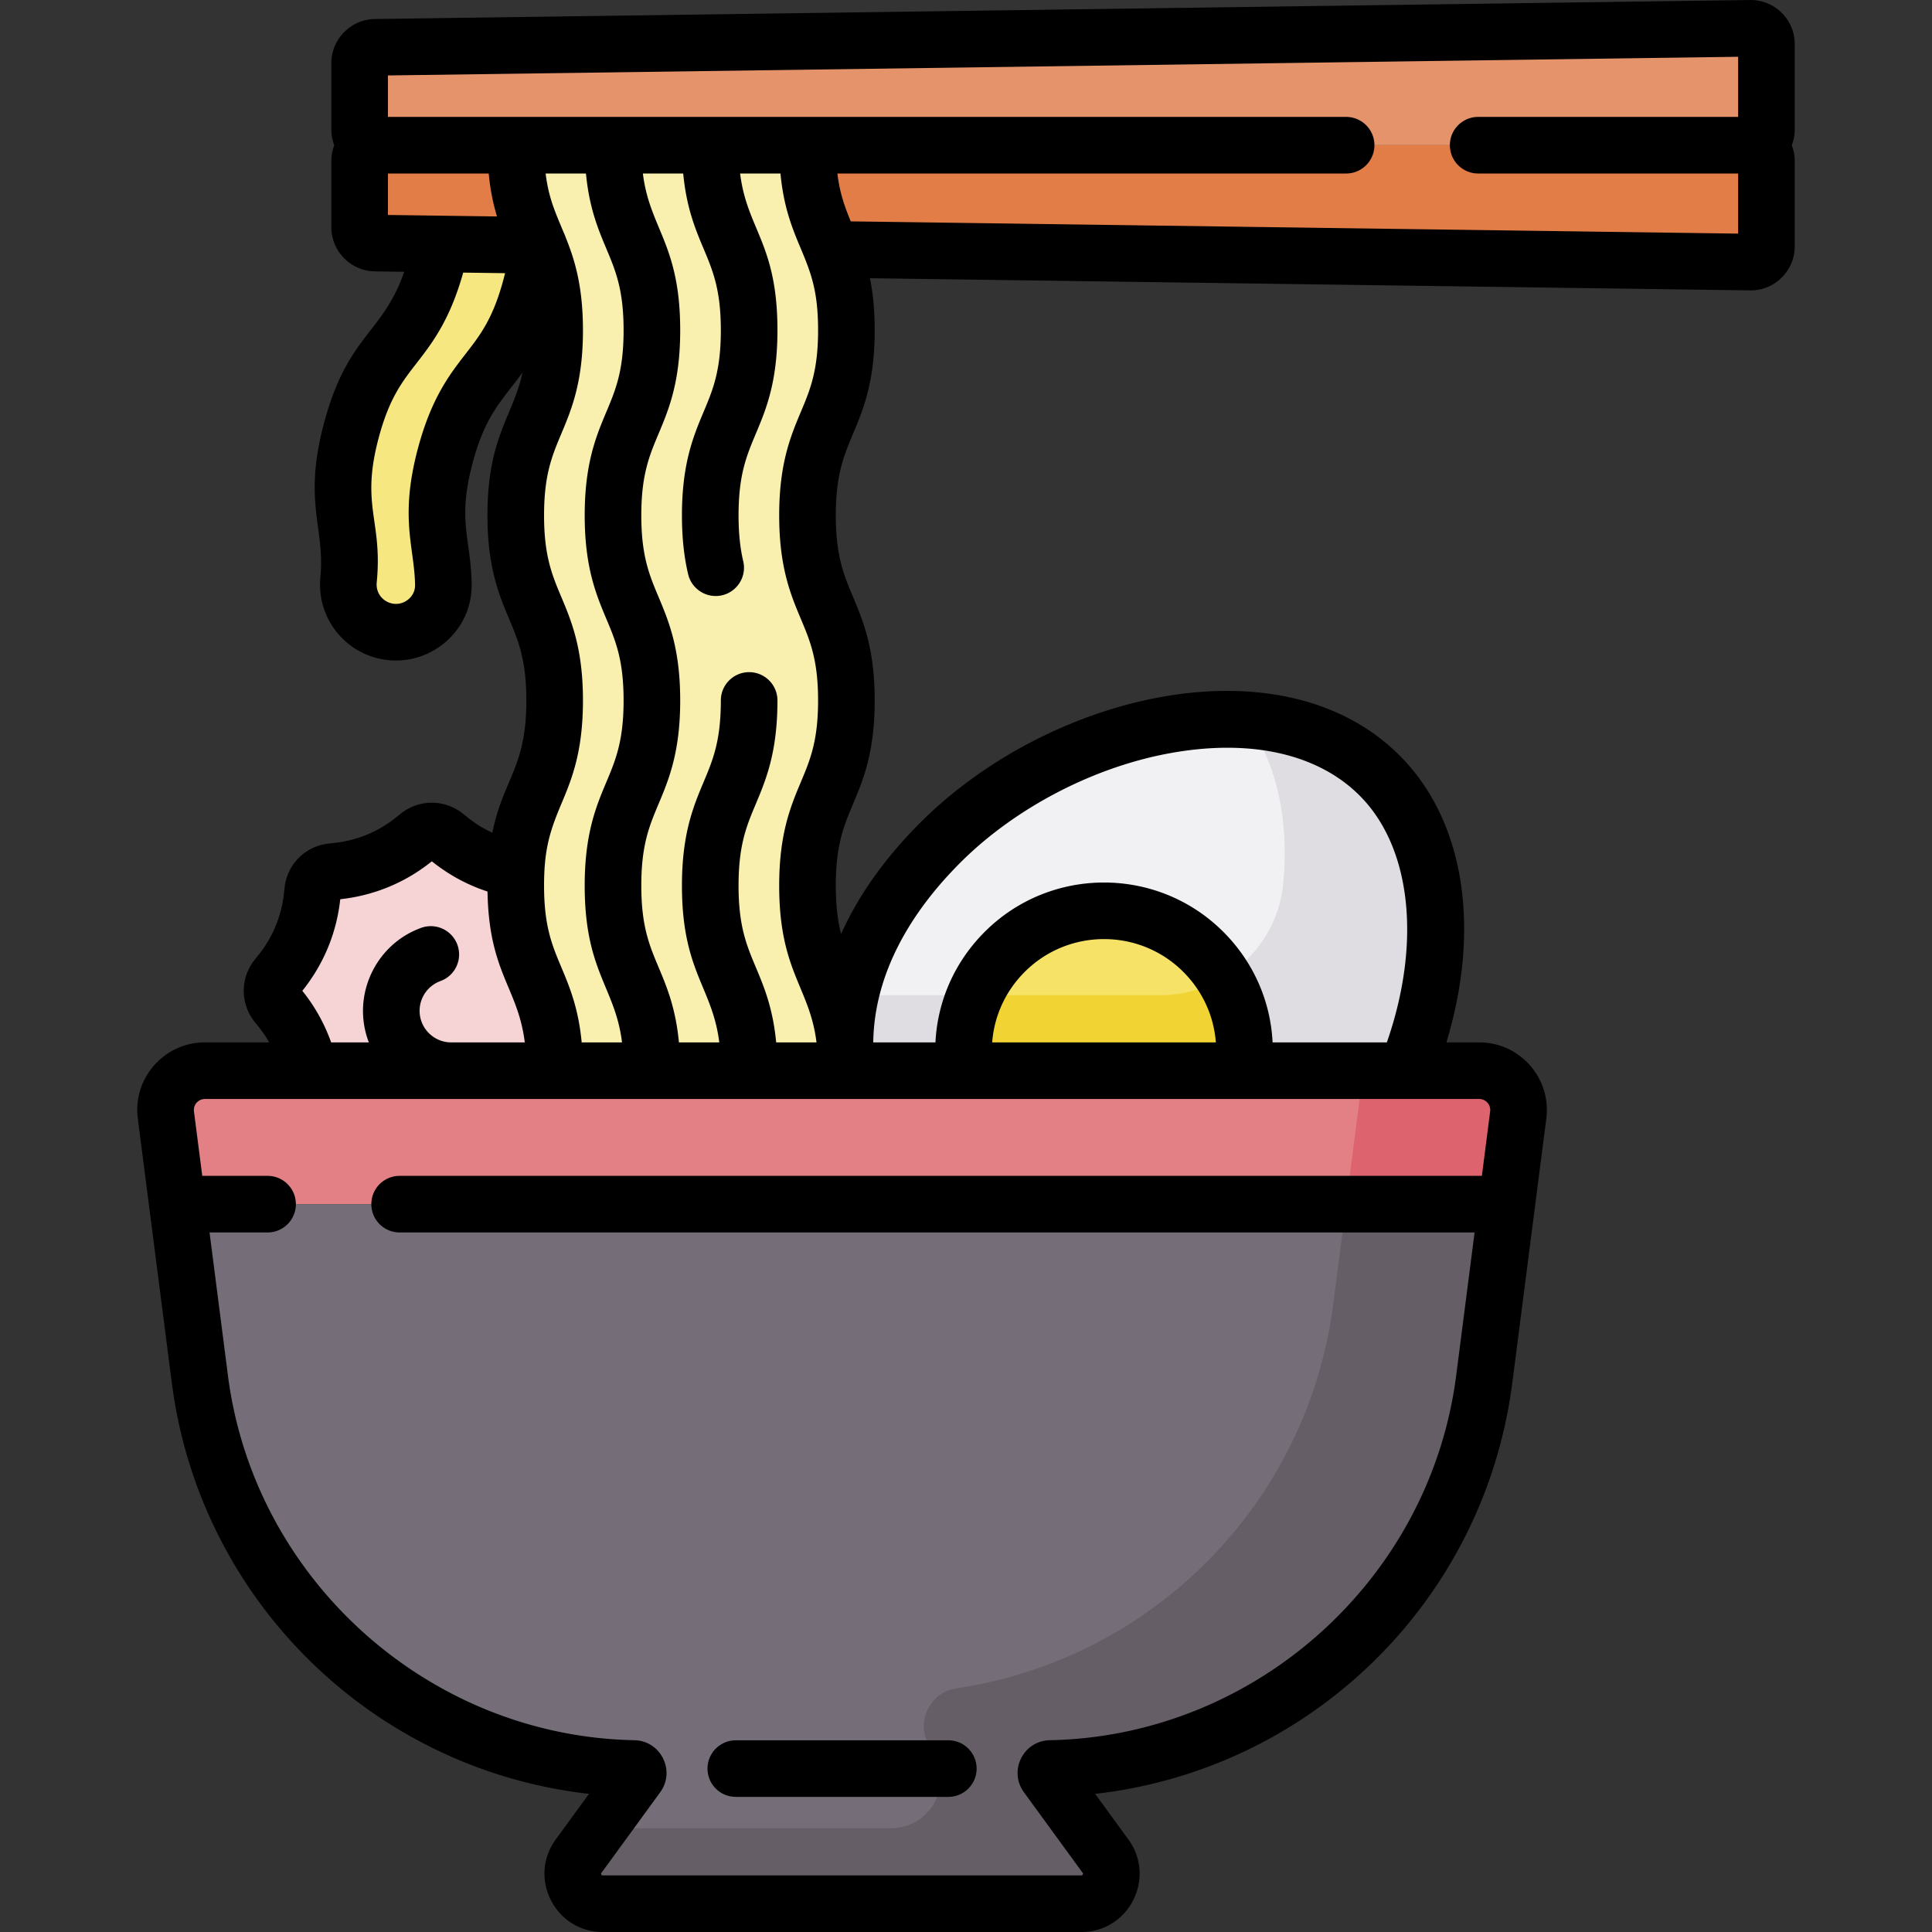
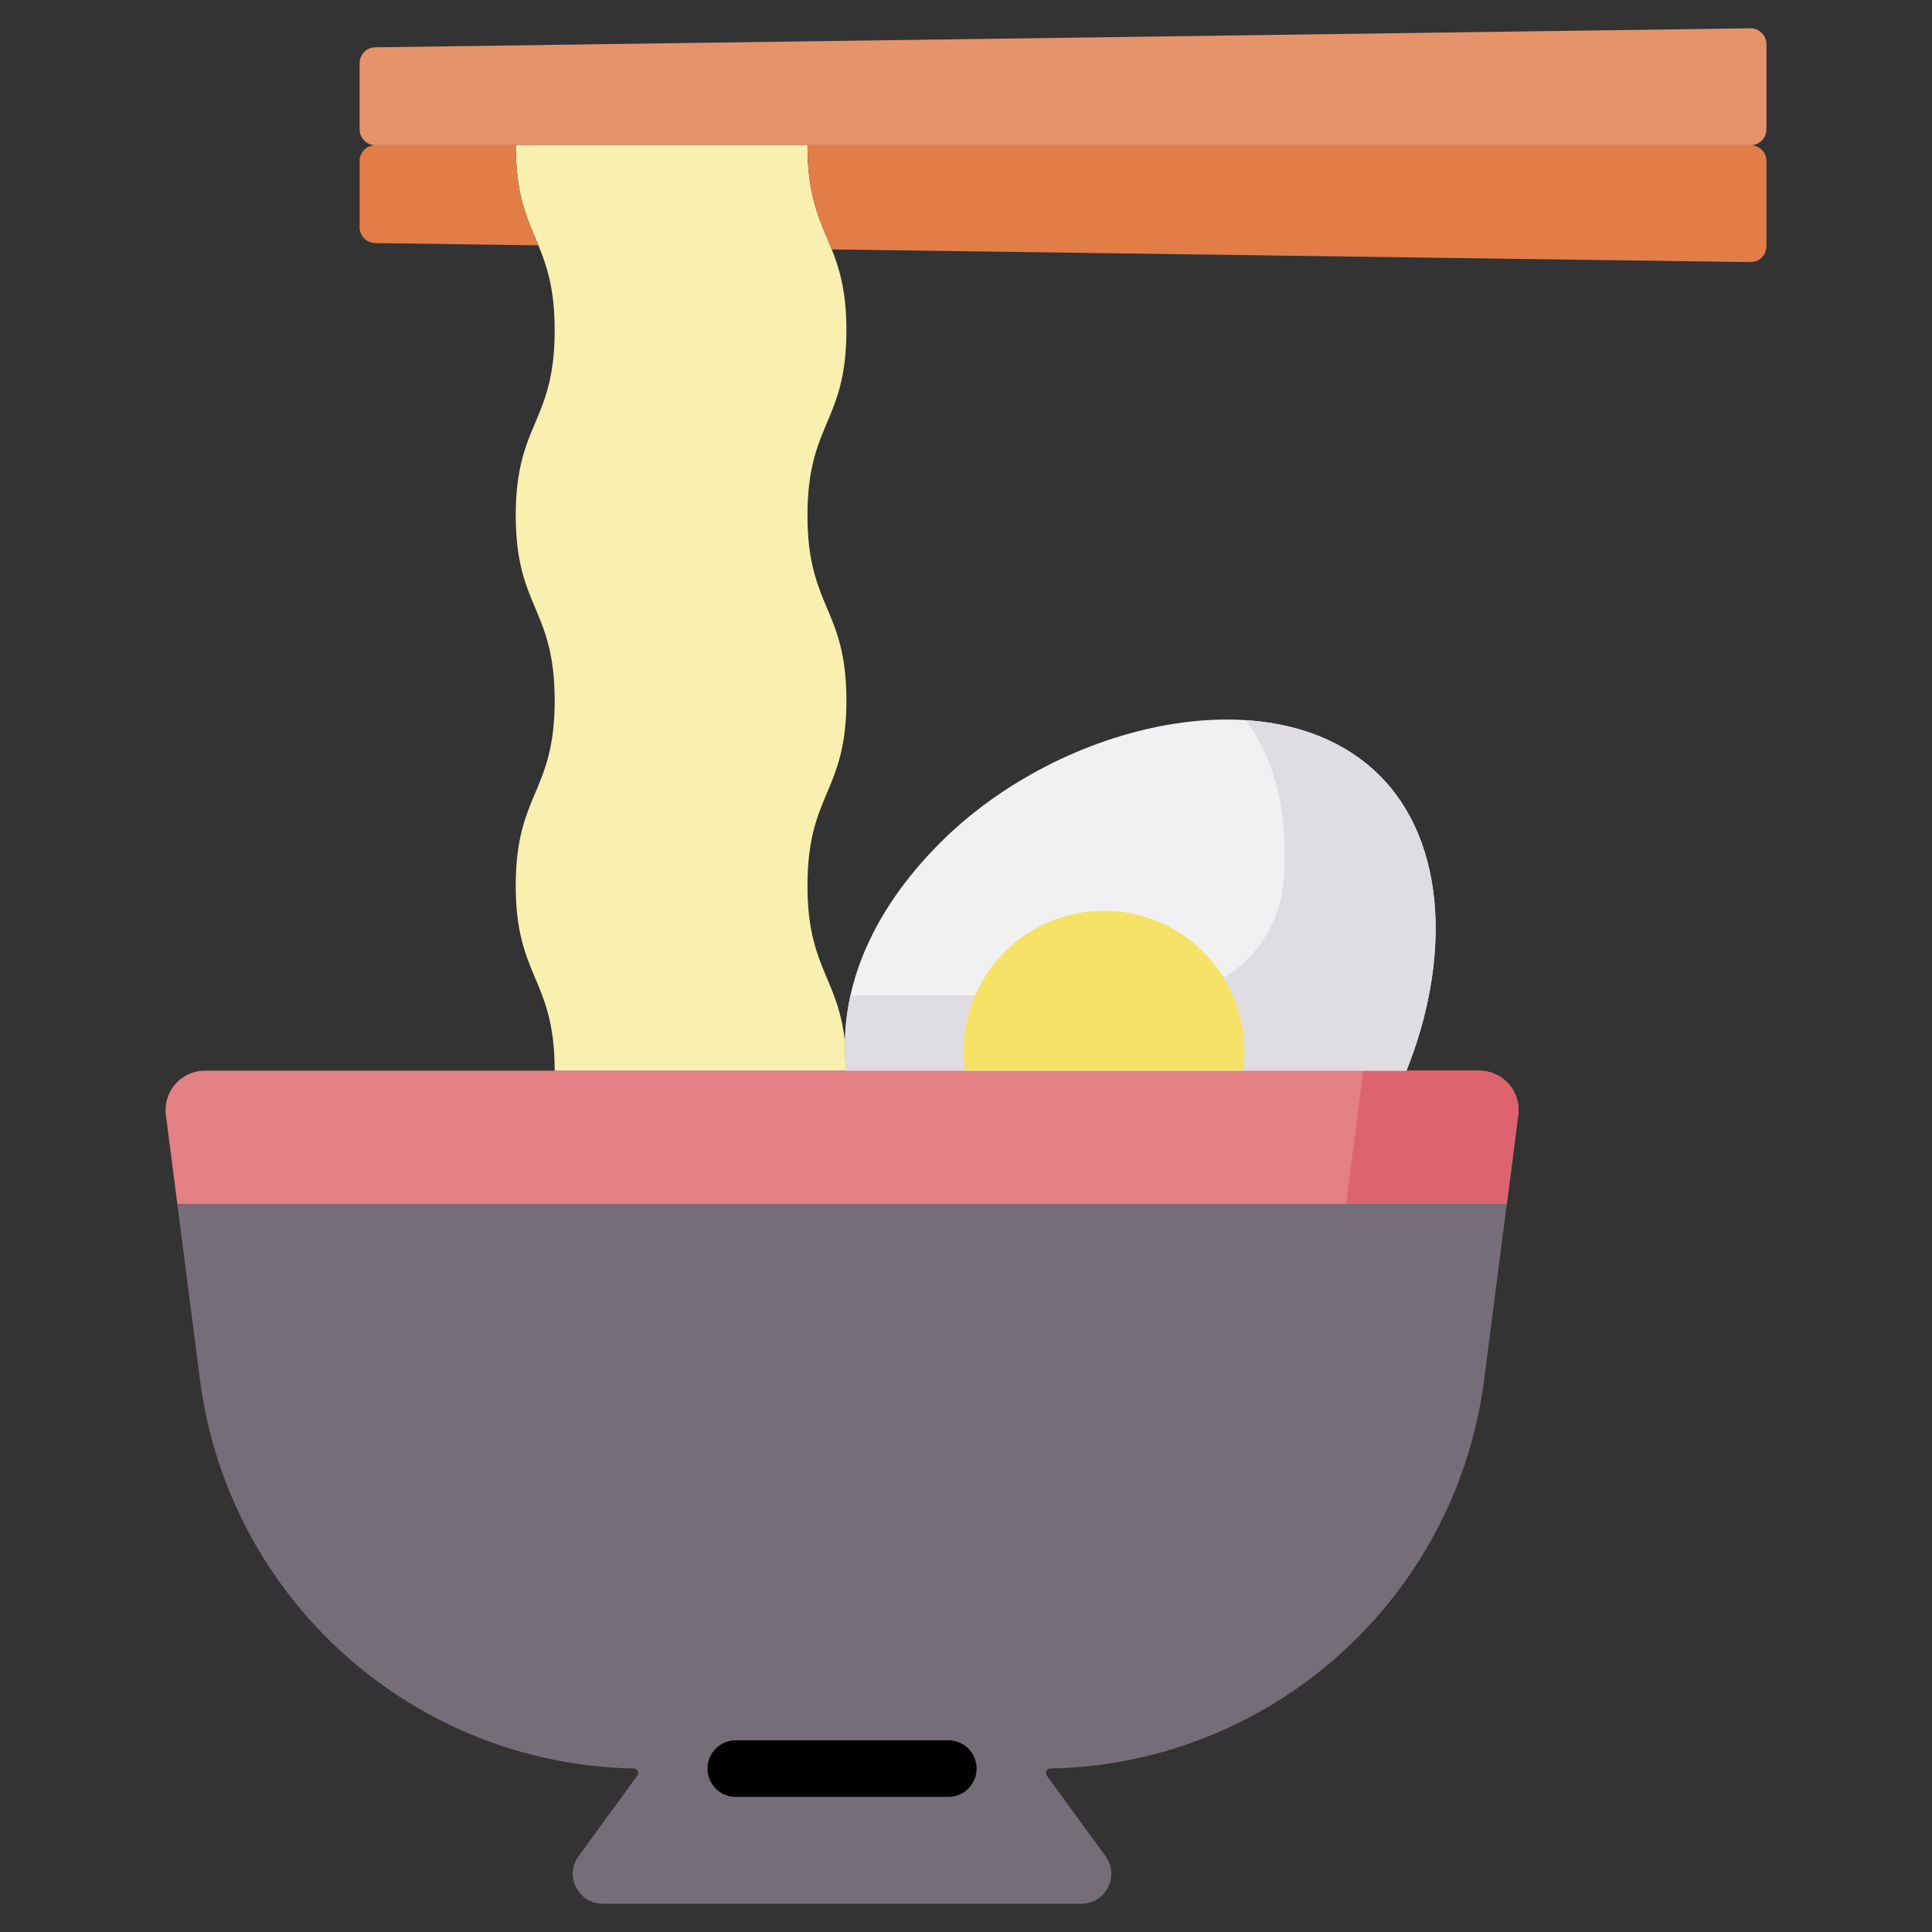
<svg xmlns="http://www.w3.org/2000/svg" id="Capa_1" width="512" height="512" viewBox="0 0 512.001 512.001">
  <rect x="0" y="0" width="512.001" height="512.001" fill="#333333" stroke="none" />
  <g>
    <path fill="#e28086" d="M402.347 295.497c.802-6.233-4.053-11.753-10.337-11.753H54.3c-6.284 0-11.139 5.52-10.338 11.753l3.039 23.618h352.307z" />
    <path fill="#dd636e" d="M392.009 283.745h-30.724l-1.978 15.371-2.573 20h42.573l3.039-23.619c.803-6.233-4.053-11.752-10.337-11.752z" />
    <path fill="#756e78" d="m47.001 319.116 5.974 46.427c7.491 58.224 56.519 102.012 114.982 103.131.961.018 1.509 1.098.943 1.874l-15.568 21.359c-3.818 5.238-.076 12.594 6.405 12.594h126.835c6.481 0 10.223-7.356 6.405-12.594l-15.568-21.359c-.566-.776-.018-1.856.943-1.874 58.463-1.118 107.49-44.907 114.982-103.131l5.973-46.427z" />
-     <path fill="#665e66" d="m356.735 319.116-3.4 26.427c-6.835 53.126-48.251 94.233-99.863 101.874-7.531 1.115-11.166 9.848-6.682 16 6.391 8.768.128 21.083-10.722 21.083H158.73l-5.398 7.406c-3.818 5.238-.076 12.594 6.405 12.594h126.835c6.481 0 10.223-7.356 6.405-12.594l-15.568-21.359c-.566-.776-.018-1.856.943-1.874 58.463-1.118 107.491-44.907 114.982-103.131l5.973-46.427h-42.572z" />
    <path fill="#f1f1f4" d="M224.303 283.745c-2.363-20.449 6.055-41.603 24.881-60.429 32.232-32.232 89.192-45.025 116.434-17.784 18.211 18.212 18.531 49.705 7.111 78.213z" />
    <path fill="#dfdde2" d="M365.618 205.532c-9.15-9.15-21.653-13.784-35.446-14.681 8.45 11.56 11.393 26.868 9.93 43.01-1.532 16.909-15.665 29.884-32.643 29.884H225.39c-1.486 6.672-1.853 13.373-1.087 20h148.426c11.419-28.509 11.1-60.002-7.111-78.213z" />
    <path fill="#f6e266" d="M255.719 283.745c-1.558-11.166 1.955-22.903 10.541-31.489 14.534-14.535 38.099-14.535 52.634 0 8.586 8.586 12.099 20.324 10.541 31.489z" />
-     <path fill="#f1d333" d="M329.435 283.745c1.176-8.428-.538-17.181-5.141-24.66a32.595 32.595 0 0 1-16.835 4.66h-49.028a37.33 37.33 0 0 0-2.712 20z" />
    <path fill="#e4936b" d="M463.87 7.501 99.445 12.539a4.198 4.198 0 0 0-4.14 4.198v17.545a4.198 4.198 0 0 0 4.198 4.198h364.425a4.198 4.198 0 0 0 4.198-4.198V11.699a4.198 4.198 0 0 0-4.256-4.198z" />
-     <path fill="#f6d3d5" d="M74.355 267.377a39.024 39.024 0 0 1 7.741 16.368h64.687c.063-.301.13-.601.201-.899-.249-23.633-10.304-23.933-10.304-48.158 0-1.495.038-2.9.11-4.224a39.037 39.037 0 0 1-17.551-7.971l-1.233-.989a5.701 5.701 0 0 0-7.133 0l-1.233.989a39.025 39.025 0 0 1-20.148 8.346l-1.575.173a5.701 5.701 0 0 0-5.044 5.044l-.173 1.575a39.025 39.025 0 0 1-8.346 20.147l-.989 1.233a5.701 5.701 0 0 0 0 7.133z" />
    <path fill="#f9efaf" d="M223.921 276.137c-1.866-17.249-9.926-19.76-9.926-41.449 0-24.528 10.308-24.528 10.308-49.057 0-24.525-10.308-24.525-10.308-49.05 0-24.526 10.308-24.526 10.308-49.052 0-24.525-10.308-24.525-10.308-49.049h-77.314c0 24.525 10.309 24.525 10.309 49.049 0 24.526-10.309 24.526-10.309 49.052 0 24.525 10.309 24.525 10.309 49.05 0 24.528-10.309 24.528-10.309 49.057s10.309 24.528 10.309 49.057h77.314a58.608 58.608 0 0 1-.383-7.608z" />
    <path fill="#e27d47" d="m142.675 65.018-43.23-.598a4.198 4.198 0 0 1-4.14-4.197V42.678a4.198 4.198 0 0 1 4.198-4.198h37.177c.001 13.599 3.17 19.658 5.995 26.538zM463.928 38.48H213.994c0 14.303 3.506 20.264 6.429 27.613l243.447 3.366a4.198 4.198 0 0 0 4.256-4.198V42.678a4.197 4.197 0 0 0-4.198-4.198z" />
-     <path fill="#f6e781" d="m142.675 65.018-25.795-.357a76.217 76.217 0 0 1-1.099 4.652c-6.348 23.693-16.306 21.025-22.654 44.717-5.266 19.655.689 24.841-.753 39.564-.604 6.173 3.272 11.899 9.263 13.504 8.004 2.145 15.973-3.892 15.858-12.178-.152-10.984-4.052-17.137.525-34.22 6.348-23.693 16.306-21.025 22.654-44.717 1.139-4.252 1.753-7.827 2.031-10.967h-.03z" />
    <path d="M194.99 476.195h56.329c4.142 0 7.5-3.357 7.5-7.5s-3.358-7.5-7.5-7.5H194.99c-4.142 0-7.5 3.357-7.5 7.5s3.358 7.5 7.5 7.5z" />
-     <path d="M475.626 11.699c0-6.636-5.457-11.802-11.86-11.697L99.343 5.041c-6.362.086-11.538 5.333-11.538 11.696v17.545c0 1.479.277 2.894.779 4.198a11.638 11.638 0 0 0-.779 4.198v17.546c0 6.36 5.174 11.607 11.536 11.696l7.778.107c-5.725 16.544-14.948 16.589-21.238 40.063-5.647 21.078.303 27.741-.973 40.774-1.176 12.004 8.149 22.178 20.057 22.178 10.728 0 20.187-8.738 20.028-20.226-.167-12.024-3.891-16.643.271-32.173 3.529-13.174 7.985-16.61 13.204-23.951-2.447 11.629-9.287 17.001-9.287 37.888 0 13.775 3.05 21.03 5.74 27.432 2.451 5.832 4.568 10.868 4.568 21.618 0 17.93-6.041 20.525-9.014 35.051-3.595-1.654-5.663-3.334-7.777-5.03-4.861-3.896-11.653-3.899-16.52.003l-1.229.986a31.475 31.475 0 0 1-16.275 6.742l-1.576.173c-6.195.682-10.998 5.484-11.679 11.679l-.173 1.575a31.471 31.471 0 0 1-6.742 16.275l-.988 1.232c-3.9 4.863-3.9 11.655 0 16.519 1.413 1.762 2.47 3.031 3.815 5.408H54.3c-10.785 0-19.156 9.48-17.776 20.21l9.013 70.045c7.394 57.473 53.109 102.388 110.548 108.897l-8.813 12.092c-7.425 10.188-.14 24.512 12.466 24.512h126.835c12.605 0 19.891-14.324 12.466-24.512l-8.813-12.092c57.349-6.499 103.142-51.339 110.548-108.897l9.013-70.045c1.375-10.698-6.961-20.21-17.777-20.21h-8.698c9.22-30.389 4.773-58.855-12.39-76.017-31.266-31.265-92.859-16.397-127.041 17.784-9.348 9.349-16.374 19.259-20.981 29.49-.859-3.366-1.405-7.353-1.405-12.814 0-10.753 2.117-15.79 4.568-21.624 2.691-6.401 5.74-13.657 5.74-27.434 0-13.774-3.05-21.029-5.74-27.431-2.451-5.832-4.568-10.868-4.568-21.619 0-10.75 2.117-15.787 4.568-21.619 2.69-6.401 5.74-13.657 5.74-27.433 0-5.526-.491-10.002-1.252-13.795l233.216 3.224c6.393.113 11.859-5.063 11.859-11.696V42.677a11.66 11.66 0 0 0-.779-4.198c.503-1.304.779-2.719.779-4.198zM102.805 45.98h26.711c.429 4.527 1.231 8.204 2.194 11.386l-28.905-.4zm78.254 0c.865 9.131 3.249 14.804 5.404 19.931 2.452 5.832 4.568 10.868 4.568 21.618 0 10.751-2.117 15.788-4.568 21.62-2.69 6.401-5.74 13.657-5.74 27.432 0 5.812.537 10.911 1.642 15.59a7.504 7.504 0 0 0 7.293 5.778c4.852 0 8.415-4.527 7.306-9.226-.834-3.534-1.24-7.506-1.24-12.143 0-10.751 2.117-15.787 4.568-21.619 2.691-6.401 5.74-13.657 5.74-27.433 0-22.982-8.071-26.707-9.891-41.549h10.69c.865 9.131 3.25 14.804 5.404 19.931 2.761 6.57 4.568 11.379 4.568 21.618 0 10.751-2.117 15.788-4.568 21.62-2.691 6.401-5.74 13.657-5.74 27.432s3.05 21.03 5.74 27.432c2.451 5.832 4.568 10.868 4.568 21.618 0 10.752-2.117 15.789-4.568 21.622-2.69 6.402-5.74 13.659-5.74 27.436 0 22.822 8.096 26.904 9.889 41.557h-10.688c-.864-9.133-3.249-14.807-5.404-19.934-2.451-5.833-4.568-10.871-4.568-21.623s2.117-15.79 4.568-21.623c2.69-6.401 5.74-13.658 5.74-27.435 0-4.143-3.358-7.5-7.5-7.5s-7.5 3.357-7.5 7.5c0 10.753-2.117 15.791-4.568 21.624-2.69 6.401-5.74 13.657-5.74 27.434 0 22.822 8.095 26.904 9.891 41.557h-10.69c-.865-9.133-3.249-14.807-5.404-19.935-2.451-5.832-4.568-10.87-4.568-21.622s2.117-15.79 4.568-21.622c2.69-6.402 5.74-13.659 5.74-27.436 0-13.774-3.05-21.029-5.74-27.431-2.451-5.832-4.568-10.868-4.568-21.619 0-10.75 2.117-15.787 4.568-21.619 2.69-6.401 5.74-13.657 5.74-27.433 0-22.834-8.093-26.889-9.891-41.549h10.689zm-25.771 0c.865 9.131 3.25 14.804 5.404 19.931 2.451 5.832 4.568 10.868 4.568 21.618 0 10.751-2.117 15.788-4.568 21.62-2.691 6.401-5.74 13.657-5.74 27.432s3.05 21.03 5.74 27.432c2.451 5.832 4.568 10.868 4.568 21.618 0 10.753-2.117 15.79-4.568 21.624-2.691 6.401-5.74 13.657-5.74 27.434 0 22.837 8.093 26.885 9.891 41.557h-10.69c-.865-9.133-3.249-14.807-5.404-19.935-2.451-5.832-4.568-10.87-4.568-21.622 0-9.633 1.55-14.439 4.568-21.624 2.691-6.401 5.74-13.657 5.74-27.434 0-13.774-3.05-21.029-5.74-27.431-2.451-5.832-4.568-10.868-4.568-21.619 0-10.75 2.117-15.787 4.568-21.619 2.69-6.401 5.74-13.657 5.74-27.433 0-11.944-2.293-18.986-4.657-24.82a7.572 7.572 0 0 0-.418-1.019c-2.248-5.422-4.012-9.15-4.817-15.71zM123.42 93.746c-4.256 5.488-9.08 11.708-12.646 25.015-4.986 18.609-.918 26.29-.78 36.265.029 2.09-1.18 3.346-1.903 3.909-3.543 2.761-8.707.017-8.254-4.608 1.616-16.511-4.351-20.128.533-38.354 2.783-10.386 6.131-14.704 10.009-19.703 4.149-5.35 8.837-11.396 12.374-24.026l11.096.153c-.132.54-.272 1.088-.421 1.646-2.782 10.385-6.13 14.704-10.008 19.703zm-43.3 168.832c5.786-7.232 9.079-15.455 10.052-24.269 8.947-.994 17.19-4.363 24.268-10.052 4.375 3.484 9.179 6.182 14.754 8.008.378 21.634 8.098 25.465 9.878 39.98h-19.5c-4.617 0-8.374-3.757-8.374-8.374a8.4 8.4 0 0 1 5.521-7.877 7.499 7.499 0 0 0 4.498-9.605 7.498 7.498 0 0 0-9.605-4.498c-12.263 4.441-18.548 18.185-13.863 30.355h-9.992a46.72 46.72 0 0 0-7.637-13.668zm314.788 31.963-2.197 17.075H105.907c-4.142 0-7.5 3.357-7.5 7.5s3.358 7.5 7.5 7.5h284.874l-4.885 37.97c-6.951 54.023-53.246 95.548-107.688 96.589-7.015.137-10.997 8.113-6.859 13.791l15.568 21.359c.076.104.154.21.036.443-.119.232-.251.232-.38.232H159.737c-.128 0-.261 0-.379-.232-.118-.233-.04-.34.036-.443l15.567-21.359c4.133-5.669.168-13.654-6.86-13.791-54.44-1.041-100.735-42.565-107.687-96.589l-4.885-37.97h15.379c4.142 0 7.5-3.357 7.5-7.5s-3.358-7.5-7.5-7.5h-17.31l-2.197-17.075a2.923 2.923 0 0 1 2.899-3.296h337.709a2.922 2.922 0 0 1 2.899 3.296zm-131.969-18.296c.53-7.002 3.523-13.584 8.624-18.686 11.587-11.588 30.441-11.588 42.027 0 5.102 5.102 8.095 11.684 8.625 18.686zm-8.452-47.625c14.613-14.613 35.58-25.496 56.088-29.112 21.055-3.715 38.722.31 49.74 11.328 13.732 13.731 16.408 39.025 7.215 65.409h-30.28c-.539-10.971-5.089-21.329-13.053-29.293-17.436-17.433-45.805-17.435-63.24 0-7.964 7.964-12.514 18.322-13.053 29.293H231.42c.264-18.402 10.052-34.61 23.067-47.625zM225.462 58.663c-1.551-3.739-2.898-7.368-3.55-12.683h134.823c4.142 0 7.5-3.357 7.5-7.5s-3.358-7.5-7.5-7.5h-253.93V19.994l357.821-4.947V30.98h-68.892c-4.142 0-7.5 3.357-7.5 7.5s3.358 7.5 7.5 7.5h68.892v15.933z" />
  </g>
</svg>